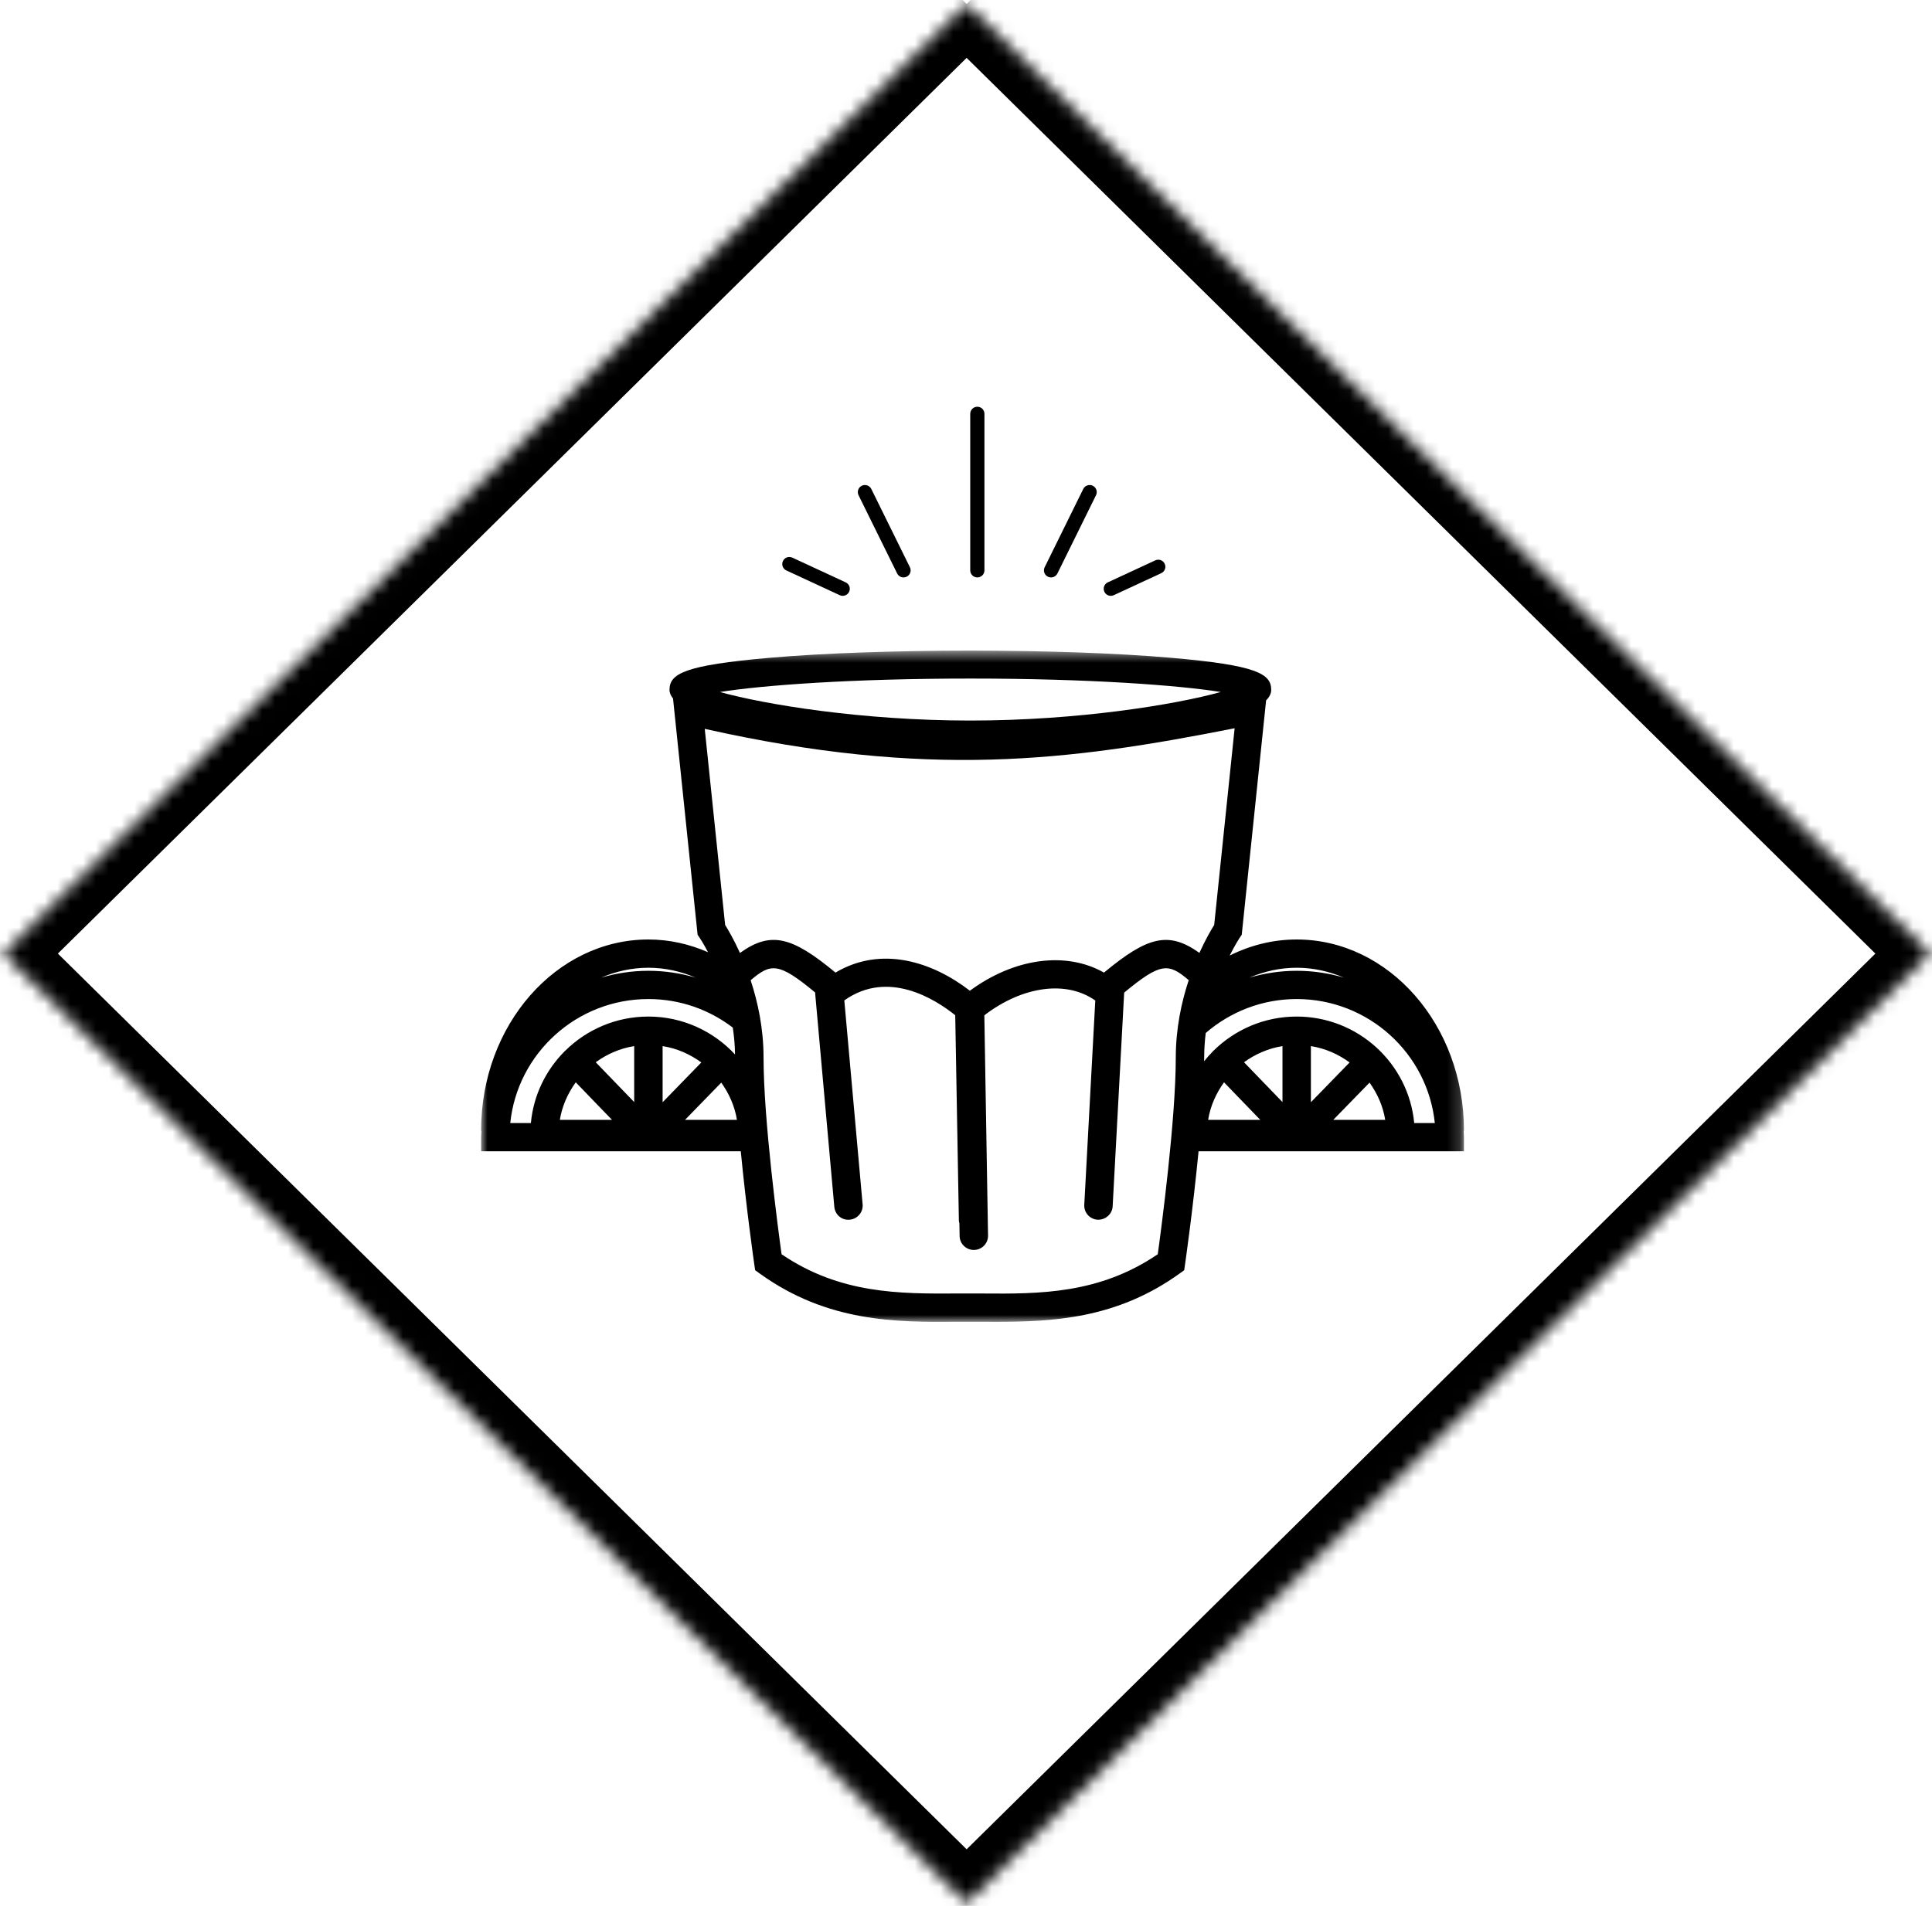
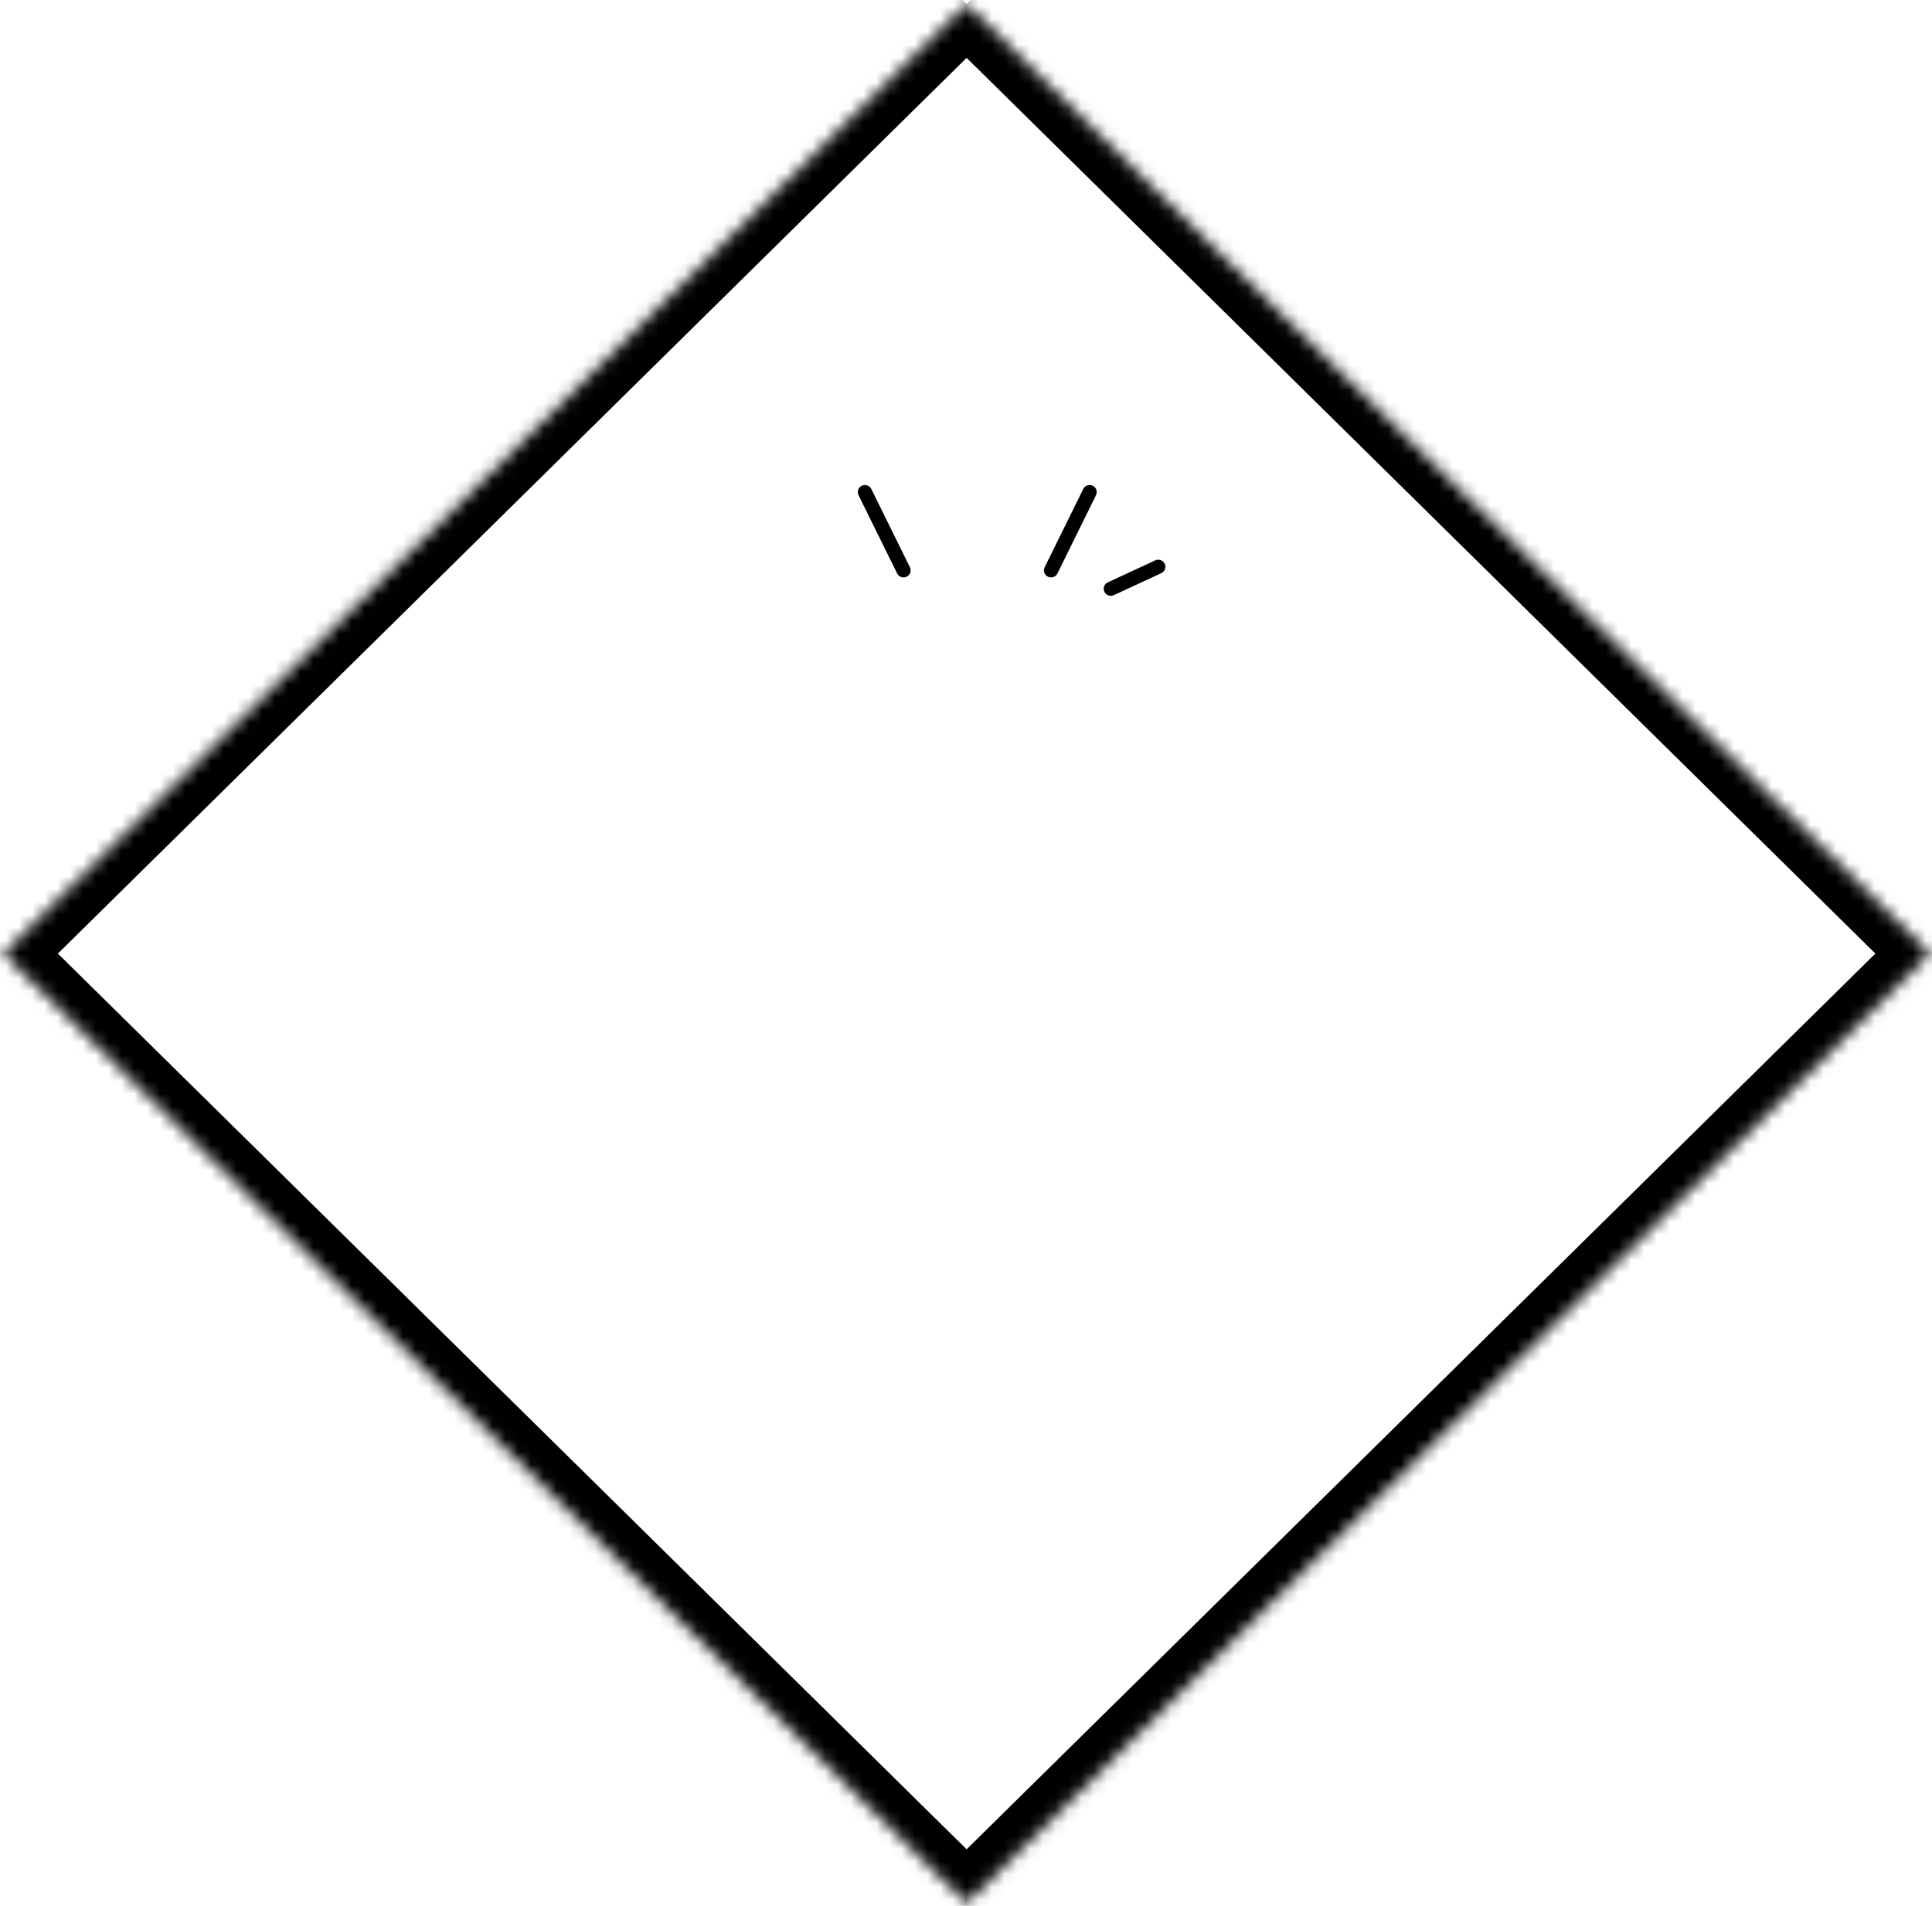
<svg xmlns="http://www.w3.org/2000/svg" xmlns:xlink="http://www.w3.org/1999/xlink" width="151px" height="149px" viewBox="0 0 151 149">
  <title>5A642937-FFEA-45B9-B2A7-FFBC0A2DDE0D</title>
  <desc>Created with sketchtool.</desc>
  <defs>
    <polyline id="path-1" points="75.549 0.311 150.848 74.549 75.549 148.787 0.25 74.549 75.549 0.311" />
    <mask id="mask-2" maskContentUnits="userSpaceOnUse" maskUnits="objectBoundingBox" x="0" y="0" width="150.599" height="148.476" fill="white">
      <use xlink:href="#path-1" />
    </mask>
-     <polygon id="path-3" points="9.02928572e-20 0.554 9.02928572e-20 53.03 76.814 53.03 76.814 0.554 0 0.554" />
  </defs>
  <g id="Page-1" stroke="none" stroke-width="1" fill="none" fill-rule="evenodd">
    <g id="Home-1440" transform="translate(-645, -2358)">
      <g id="Group-35" transform="translate(0, 2172)">
        <g id="Group-2" transform="translate(124, 186)">
          <g id="homepage-4-icon" transform="translate(521, 0)">
            <use id="Rectangle-38" stroke="#000000" mask="url(#mask-2)" stroke-width="6" xlink:href="#path-1" />
            <g id="Page-1" transform="translate(37.604, 31.798)">
              <g id="Group-3" transform="translate(0, 18.512)">
                <mask id="mask-4" fill="white">
                  <use xlink:href="#path-3" />
                </mask>
                <g id="Clip-2" />
-                 <path d="M72.926,37.486 C72.489,32.824 68.538,29.162 63.741,29.162 C61.209,29.162 58.913,30.183 57.244,31.831 C57.239,31.836 57.231,31.838 57.225,31.843 C57.22,31.848 57.219,31.854 57.213,31.859 C56.962,32.111 56.73,32.379 56.508,32.658 C56.509,32.564 56.512,32.463 56.512,32.371 C56.512,31.71 56.557,31.067 56.633,30.447 C58.54,28.799 61.023,27.793 63.741,27.793 C69.351,27.793 73.979,32.049 74.537,37.486 L72.926,37.486 Z M13.073,27.793 C15.553,27.793 17.839,28.627 19.669,30.025 C19.77,30.697 19.834,31.399 19.845,32.126 C18.158,30.309 15.751,29.162 13.073,29.162 C10.542,29.162 8.245,30.183 6.576,31.831 C6.571,31.836 6.563,31.838 6.558,31.843 C6.552,31.848 6.551,31.854 6.545,31.859 C5.068,33.332 4.092,35.299 3.888,37.486 L2.277,37.486 C2.834,32.049 7.464,27.793 13.073,27.793 L13.073,27.793 Z M16.77,26.121 C15.596,25.776 14.358,25.584 13.073,25.584 C11.789,25.584 10.551,25.776 9.377,26.121 C10.533,25.629 11.774,25.346 13.073,25.346 C14.373,25.346 15.614,25.629 16.77,26.121 L16.77,26.121 Z M7.395,34.304 L10.23,37.239 L6.152,37.239 C6.328,36.152 6.775,35.163 7.395,34.304 L7.395,34.304 Z M11.963,35.847 L8.958,32.735 C9.832,32.099 10.848,31.65 11.963,31.472 L11.963,35.847 Z M19.993,37.239 L15.933,37.239 L18.768,34.327 C19.378,35.181 19.82,36.162 19.993,37.239 L19.993,37.239 Z M58.892,6.623 L57.294,22.001 C57.063,22.369 56.617,23.13 56.138,24.185 C53.73,22.464 52.077,22.906 48.68,25.726 C45.725,24.049 41.695,24.571 38.199,27.143 C35.274,24.883 31.29,23.588 27.696,25.725 C24.294,22.902 22.642,22.461 20.23,24.19 C19.75,23.132 19.302,22.369 19.071,22.001 L17.477,6.67 C34.904,10.573 45.901,9.192 58.892,6.623 L58.892,6.623 Z M38.237,2.738 C47.506,2.738 54.492,3.26 57.808,3.789 C54.298,4.766 46.696,6.021 38.237,6.021 C29.779,6.021 22.176,4.766 18.666,3.789 C21.983,3.26 28.97,2.738 38.237,2.738 L38.237,2.738 Z M17.21,32.75 L14.184,35.86 L14.184,31.472 C15.308,31.651 16.33,32.105 17.21,32.75 L17.21,32.75 Z M39.197,50.813 L38.182,50.812 L37.167,50.813 C32.693,50.837 28.052,50.85 23.481,47.744 C23.195,45.663 22.073,37.209 22.073,32.371 C22.073,30.088 21.625,28.017 21.064,26.324 C22.651,24.968 23.256,24.922 26.1,27.274 L27.604,44.039 C27.66,44.646 28.186,45.109 28.809,45.041 C29.42,44.987 29.87,44.45 29.816,43.843 L28.385,27.901 C31.808,25.461 35.495,27.804 37.054,29.058 L37.34,45.142 C37.341,45.206 37.369,45.261 37.38,45.322 L37.397,46.322 C37.407,46.926 37.902,47.408 38.507,47.408 L38.526,47.408 C39.14,47.398 39.628,46.895 39.618,46.285 L39.329,29.065 C42.324,26.769 45.754,26.312 48,27.909 L47.14,43.881 C47.106,44.491 47.576,45.011 48.189,45.045 C48.793,45.064 49.324,44.61 49.358,43.999 L50.258,27.291 C53.112,24.927 53.721,24.965 55.303,26.316 C54.742,28.011 54.292,30.085 54.292,32.371 C54.292,37.208 53.17,45.663 52.884,47.744 C48.312,50.85 43.673,50.85 39.197,50.813 L39.197,50.813 Z M58.063,34.304 L60.897,37.239 L56.82,37.239 C56.995,36.152 57.443,35.163 58.063,34.304 L58.063,34.304 Z M62.631,35.847 L59.626,32.735 C60.5,32.099 61.516,31.65 62.631,31.472 L62.631,35.847 Z M66.6,37.239 L69.435,34.327 C70.046,35.181 70.488,36.162 70.661,37.239 L66.6,37.239 Z M67.877,32.75 L64.852,35.86 L64.852,31.472 C65.975,31.651 66.998,32.105 67.877,32.75 L67.877,32.75 Z M67.438,26.121 C66.264,25.776 65.025,25.584 63.741,25.584 C62.456,25.584 61.218,25.776 60.045,26.121 C61.201,25.629 62.442,25.346 63.741,25.346 C65.04,25.346 66.282,25.629 67.438,26.121 L67.438,26.121 Z M76.814,38.049 C76.814,29.826 70.95,23.137 63.741,23.137 C61.878,23.137 60.109,23.591 58.503,24.395 C58.94,23.525 59.28,23.013 59.29,23 L59.447,22.768 L61.352,4.443 C61.608,4.184 61.751,3.912 61.751,3.625 C61.751,2.361 60.621,1.698 53.925,1.115 C45.352,0.368 31.123,0.368 22.55,1.115 C15.854,1.698 14.723,2.361 14.723,3.625 C14.723,3.858 14.826,4.081 14.998,4.296 L16.919,22.77 L17.076,23.001 C17.085,23.013 17.361,23.419 17.734,24.133 C16.284,23.499 14.717,23.137 13.073,23.137 C5.865,23.137 -0.001,29.826 -0.001,38.049 C-0.001,38.088 0.018,38.12 0.022,38.157 C0.017,38.303 -0.001,38.445 -0.001,38.59 L-0.001,39.695 L20.294,39.695 C20.722,44.129 21.309,48.258 21.348,48.528 L21.416,48.992 L21.797,49.267 C27.078,53.063 32.441,53.064 37.176,53.022 L38.182,53.021 L39.188,53.022 C39.519,53.025 39.854,53.026 40.192,53.026 C44.672,53.026 49.656,52.796 54.568,49.267 L54.95,48.992 L55.017,48.528 C55.056,48.258 55.644,44.129 56.072,39.695 L76.814,39.695 L76.814,38.59 C76.814,38.445 76.797,38.303 76.792,38.157 C76.796,38.12 76.814,38.088 76.814,38.049 L76.814,38.049 Z" id="Fill-1" fill="#000000" mask="url(#mask-4)" />
+                 <path d="M72.926,37.486 C72.489,32.824 68.538,29.162 63.741,29.162 C61.209,29.162 58.913,30.183 57.244,31.831 C57.239,31.836 57.231,31.838 57.225,31.843 C57.22,31.848 57.219,31.854 57.213,31.859 C56.962,32.111 56.73,32.379 56.508,32.658 C56.509,32.564 56.512,32.463 56.512,32.371 C56.512,31.71 56.557,31.067 56.633,30.447 C58.54,28.799 61.023,27.793 63.741,27.793 C69.351,27.793 73.979,32.049 74.537,37.486 L72.926,37.486 Z M13.073,27.793 C15.553,27.793 17.839,28.627 19.669,30.025 C19.77,30.697 19.834,31.399 19.845,32.126 C18.158,30.309 15.751,29.162 13.073,29.162 C10.542,29.162 8.245,30.183 6.576,31.831 C6.571,31.836 6.563,31.838 6.558,31.843 C6.552,31.848 6.551,31.854 6.545,31.859 C5.068,33.332 4.092,35.299 3.888,37.486 L2.277,37.486 C2.834,32.049 7.464,27.793 13.073,27.793 L13.073,27.793 Z M16.77,26.121 C15.596,25.776 14.358,25.584 13.073,25.584 C11.789,25.584 10.551,25.776 9.377,26.121 C14.373,25.346 15.614,25.629 16.77,26.121 L16.77,26.121 Z M7.395,34.304 L10.23,37.239 L6.152,37.239 C6.328,36.152 6.775,35.163 7.395,34.304 L7.395,34.304 Z M11.963,35.847 L8.958,32.735 C9.832,32.099 10.848,31.65 11.963,31.472 L11.963,35.847 Z M19.993,37.239 L15.933,37.239 L18.768,34.327 C19.378,35.181 19.82,36.162 19.993,37.239 L19.993,37.239 Z M58.892,6.623 L57.294,22.001 C57.063,22.369 56.617,23.13 56.138,24.185 C53.73,22.464 52.077,22.906 48.68,25.726 C45.725,24.049 41.695,24.571 38.199,27.143 C35.274,24.883 31.29,23.588 27.696,25.725 C24.294,22.902 22.642,22.461 20.23,24.19 C19.75,23.132 19.302,22.369 19.071,22.001 L17.477,6.67 C34.904,10.573 45.901,9.192 58.892,6.623 L58.892,6.623 Z M38.237,2.738 C47.506,2.738 54.492,3.26 57.808,3.789 C54.298,4.766 46.696,6.021 38.237,6.021 C29.779,6.021 22.176,4.766 18.666,3.789 C21.983,3.26 28.97,2.738 38.237,2.738 L38.237,2.738 Z M17.21,32.75 L14.184,35.86 L14.184,31.472 C15.308,31.651 16.33,32.105 17.21,32.75 L17.21,32.75 Z M39.197,50.813 L38.182,50.812 L37.167,50.813 C32.693,50.837 28.052,50.85 23.481,47.744 C23.195,45.663 22.073,37.209 22.073,32.371 C22.073,30.088 21.625,28.017 21.064,26.324 C22.651,24.968 23.256,24.922 26.1,27.274 L27.604,44.039 C27.66,44.646 28.186,45.109 28.809,45.041 C29.42,44.987 29.87,44.45 29.816,43.843 L28.385,27.901 C31.808,25.461 35.495,27.804 37.054,29.058 L37.34,45.142 C37.341,45.206 37.369,45.261 37.38,45.322 L37.397,46.322 C37.407,46.926 37.902,47.408 38.507,47.408 L38.526,47.408 C39.14,47.398 39.628,46.895 39.618,46.285 L39.329,29.065 C42.324,26.769 45.754,26.312 48,27.909 L47.14,43.881 C47.106,44.491 47.576,45.011 48.189,45.045 C48.793,45.064 49.324,44.61 49.358,43.999 L50.258,27.291 C53.112,24.927 53.721,24.965 55.303,26.316 C54.742,28.011 54.292,30.085 54.292,32.371 C54.292,37.208 53.17,45.663 52.884,47.744 C48.312,50.85 43.673,50.85 39.197,50.813 L39.197,50.813 Z M58.063,34.304 L60.897,37.239 L56.82,37.239 C56.995,36.152 57.443,35.163 58.063,34.304 L58.063,34.304 Z M62.631,35.847 L59.626,32.735 C60.5,32.099 61.516,31.65 62.631,31.472 L62.631,35.847 Z M66.6,37.239 L69.435,34.327 C70.046,35.181 70.488,36.162 70.661,37.239 L66.6,37.239 Z M67.877,32.75 L64.852,35.86 L64.852,31.472 C65.975,31.651 66.998,32.105 67.877,32.75 L67.877,32.75 Z M67.438,26.121 C66.264,25.776 65.025,25.584 63.741,25.584 C62.456,25.584 61.218,25.776 60.045,26.121 C61.201,25.629 62.442,25.346 63.741,25.346 C65.04,25.346 66.282,25.629 67.438,26.121 L67.438,26.121 Z M76.814,38.049 C76.814,29.826 70.95,23.137 63.741,23.137 C61.878,23.137 60.109,23.591 58.503,24.395 C58.94,23.525 59.28,23.013 59.29,23 L59.447,22.768 L61.352,4.443 C61.608,4.184 61.751,3.912 61.751,3.625 C61.751,2.361 60.621,1.698 53.925,1.115 C45.352,0.368 31.123,0.368 22.55,1.115 C15.854,1.698 14.723,2.361 14.723,3.625 C14.723,3.858 14.826,4.081 14.998,4.296 L16.919,22.77 L17.076,23.001 C17.085,23.013 17.361,23.419 17.734,24.133 C16.284,23.499 14.717,23.137 13.073,23.137 C5.865,23.137 -0.001,29.826 -0.001,38.049 C-0.001,38.088 0.018,38.12 0.022,38.157 C0.017,38.303 -0.001,38.445 -0.001,38.59 L-0.001,39.695 L20.294,39.695 C20.722,44.129 21.309,48.258 21.348,48.528 L21.416,48.992 L21.797,49.267 C27.078,53.063 32.441,53.064 37.176,53.022 L38.182,53.021 L39.188,53.022 C39.519,53.025 39.854,53.026 40.192,53.026 C44.672,53.026 49.656,52.796 54.568,49.267 L54.95,48.992 L55.017,48.528 C55.056,48.258 55.644,44.129 56.072,39.695 L76.814,39.695 L76.814,38.59 C76.814,38.445 76.797,38.303 76.792,38.157 C76.796,38.12 76.814,38.088 76.814,38.049 L76.814,38.049 Z" id="Fill-1" fill="#000000" mask="url(#mask-4)" />
              </g>
-               <path d="M38.782,13.344 C39.088,13.344 39.337,13.096 39.337,12.791 L39.337,0.553 C39.337,0.248 39.088,0 38.782,0 C38.475,0 38.227,0.248 38.227,0.553 L38.227,12.791 C38.227,13.096 38.475,13.344 38.782,13.344" id="Fill-4" fill="#000000" />
              <path d="M44.298,13.288 C44.376,13.325 44.46,13.344 44.542,13.344 C44.747,13.344 44.944,13.23 45.041,13.035 L48.058,6.914 C48.192,6.641 48.078,6.311 47.803,6.176 C47.53,6.045 47.195,6.154 47.06,6.429 L44.044,12.549 C43.908,12.821 44.023,13.153 44.298,13.288" id="Fill-6" fill="#000000" />
              <path d="M49.214,14.783 C49.292,14.783 49.372,14.766 49.448,14.731 L53.158,13.011 C53.436,12.883 53.556,12.554 53.426,12.277 C53.298,12 52.966,11.881 52.689,12.01 L48.979,13.73 C48.701,13.858 48.581,14.188 48.711,14.464 C48.805,14.666 49.005,14.783 49.214,14.783" id="Fill-8" fill="#000000" />
-               <path d="M23.856,12.799 L28.025,14.731 C28.1,14.767 28.18,14.783 28.259,14.783 C28.468,14.783 28.668,14.665 28.762,14.464 C28.892,14.188 28.772,13.858 28.493,13.73 L24.325,11.798 C24.049,11.668 23.716,11.787 23.588,12.065 C23.458,12.342 23.578,12.671 23.856,12.799" id="Fill-10" fill="#000000" />
              <path d="M32.515,13.035 C32.612,13.231 32.809,13.343 33.014,13.343 C33.096,13.343 33.18,13.326 33.259,13.288 C33.533,13.152 33.648,12.822 33.512,12.548 L30.495,6.429 C30.36,6.153 30.028,6.044 29.751,6.176 C29.477,6.31 29.363,6.642 29.497,6.916 L32.515,13.035 Z" id="Fill-12" fill="#000000" />
            </g>
          </g>
        </g>
      </g>
    </g>
  </g>
</svg>